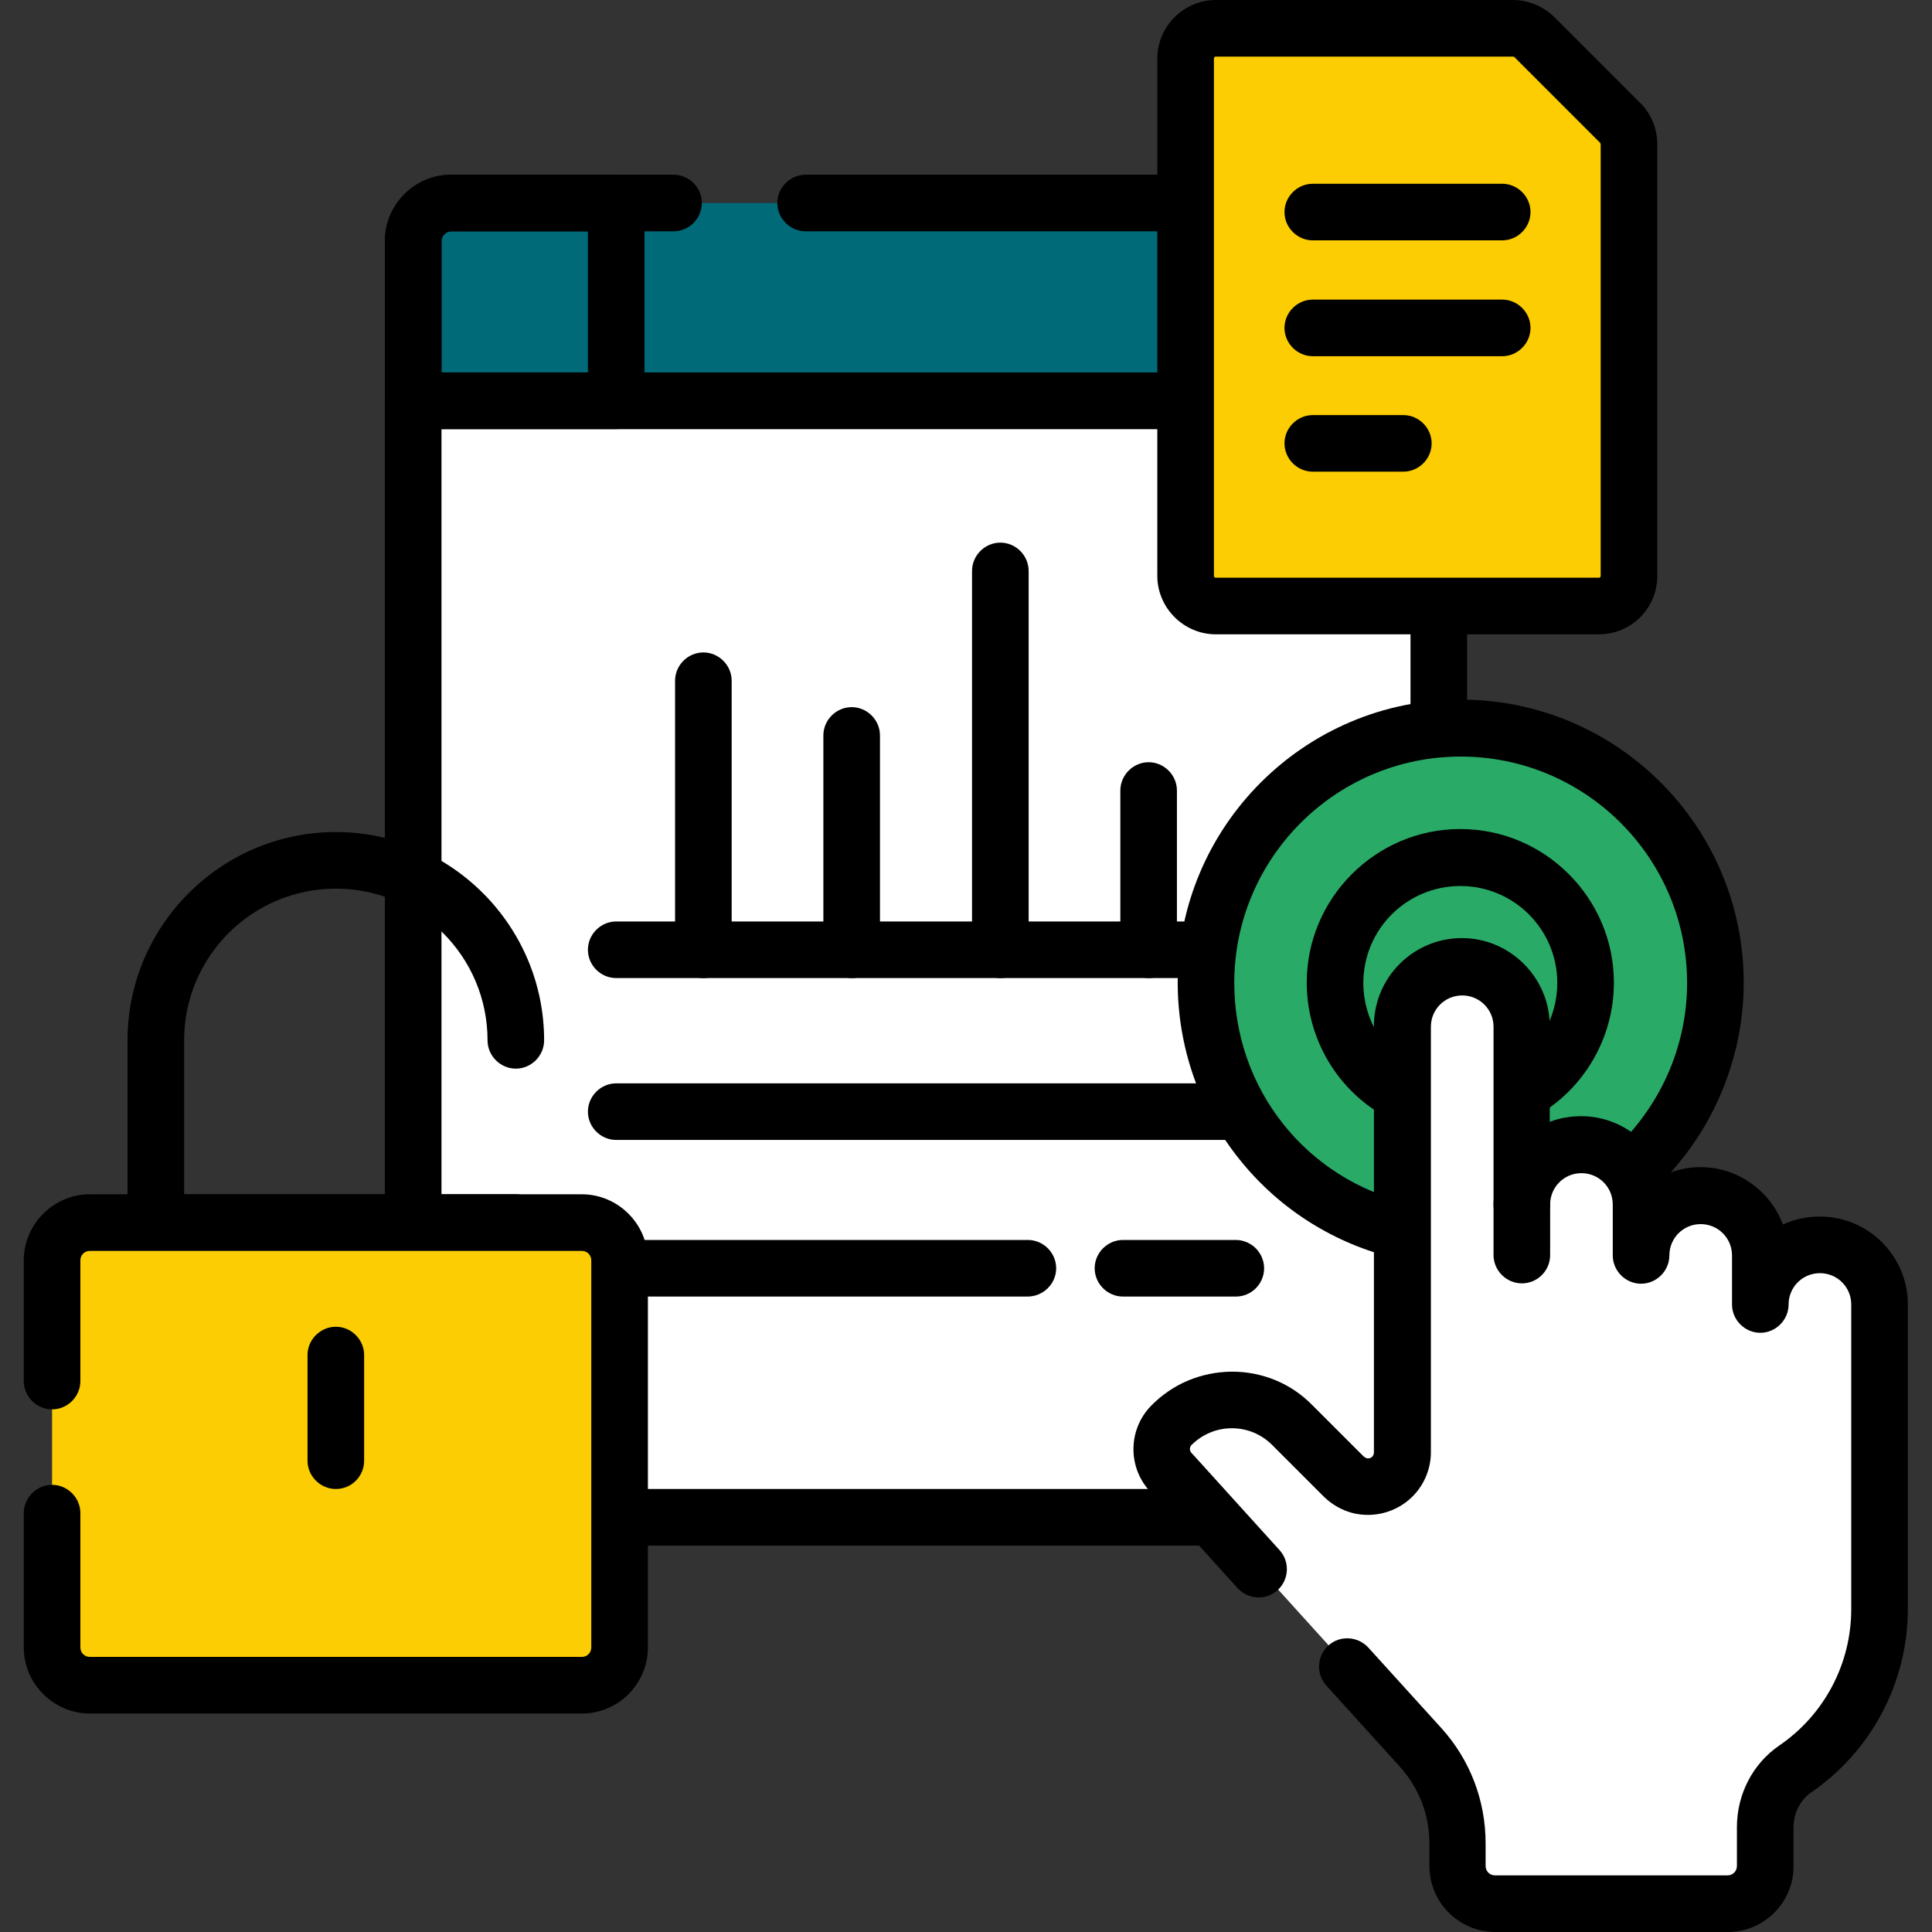
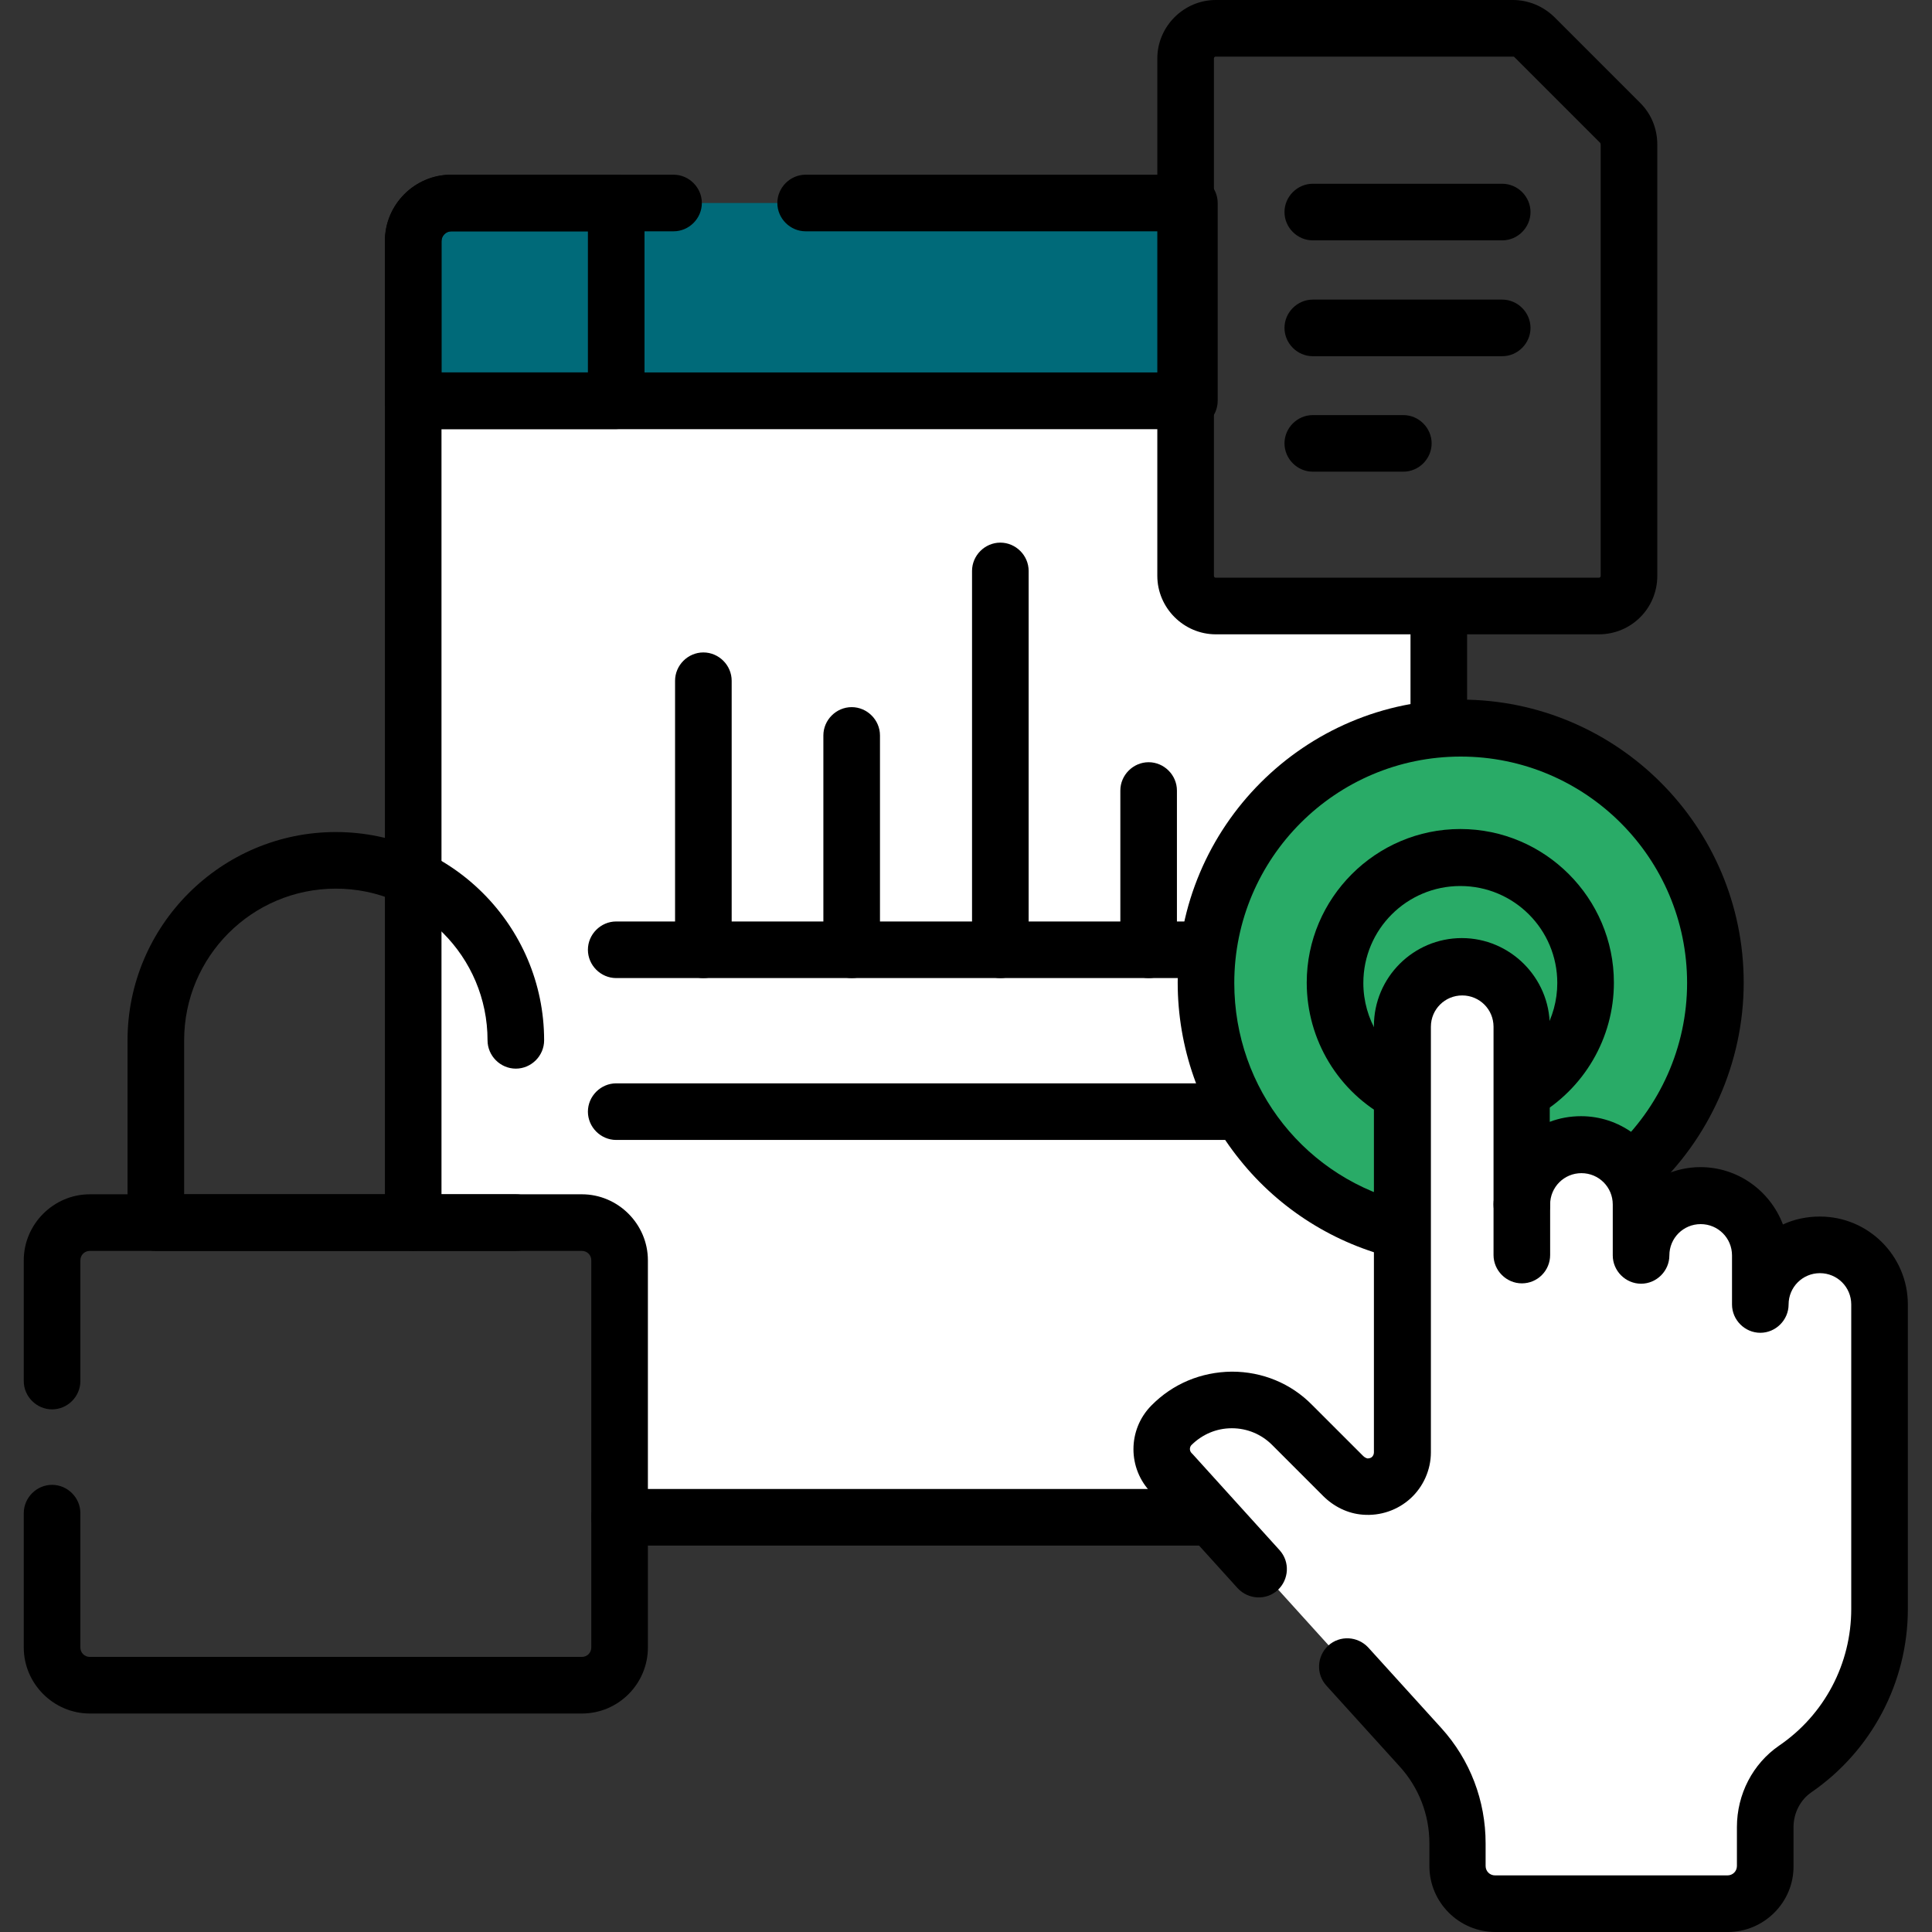
<svg xmlns="http://www.w3.org/2000/svg" width="80" height="80" viewBox="0 0 80 80" fill="none">
  <rect x="0" y="0" width="80" height="80" fill="#333333" stroke="none" />
  <path d="M24.094 50.781C24.875 50.781 25.5 51.406 25.5 52.188V62.828H50.406L48.641 60.875C48.141 60.375 48.141 59.594 48.609 59.109C49.25 58.469 50.094 58.109 51.016 58.109C51.922 58.109 52.766 58.453 53.391 59.094L55.5 61.203C55.781 61.484 56.141 61.656 56.5 61.688C56.547 61.688 56.594 61.688 56.641 61.688C57.516 61.688 58.219 60.984 58.219 60.109V50.828L58.094 50.797C53.359 49.703 50.062 45.531 50.062 40.688C50.062 35.266 54.25 30.797 59.562 30.344V24.938H50.328C49.719 24.938 49.234 24.453 49.234 23.844V16.422H17.109V50.781H24.094Z" fill="white" />
  <path d="M17.109 51.797C16.469 51.797 15.938 51.266 15.938 50.625V16.594C15.938 15.953 16.469 15.422 17.109 15.422H49.094C49.734 15.422 50.266 15.953 50.266 16.594C50.266 17.234 49.734 17.766 49.094 17.766H18.281V50.625C18.281 51.266 17.75 51.797 17.109 51.797Z" fill="black" />
  <path d="M59.578 31.359C58.938 31.359 58.406 30.828 58.406 30.188V25.109C58.406 24.469 58.938 23.938 59.578 23.938C60.219 23.938 60.75 24.469 60.75 25.109V30.188C60.75 30.828 60.234 31.359 59.578 31.359Z" fill="black" />
  <path d="M50.203 64H25.656C25.016 64 24.484 63.469 24.484 62.828C24.484 62.188 25.016 61.656 25.656 61.656H50.203C50.844 61.656 51.375 62.188 51.375 62.828C51.375 63.469 50.844 64 50.203 64Z" fill="black" />
  <path d="M49.25 8.406H18.672C17.812 8.406 17.109 9.109 17.109 9.969V16.594H49.25V8.406Z" fill="#006A79" />
  <path d="M49.25 17.766H17.109C16.469 17.766 15.938 17.234 15.938 16.594V9.969C15.938 8.469 17.172 7.234 18.672 7.234H27.891C28.531 7.234 29.062 7.766 29.062 8.406C29.062 9.047 28.531 9.578 27.891 9.578H18.672C18.453 9.578 18.281 9.75 18.281 9.969V15.422H48.078V9.578H33.359C32.719 9.578 32.188 9.047 32.188 8.406C32.188 7.766 32.719 7.234 33.359 7.234H49.25C49.891 7.234 50.422 7.766 50.422 8.406V16.594C50.422 17.234 49.906 17.766 49.25 17.766Z" fill="black" />
  <path d="M25.516 17.766H17.109C16.469 17.766 15.938 17.234 15.938 16.594V10C15.938 8.469 17.172 7.234 18.703 7.234H25.516C26.156 7.234 26.688 7.766 26.688 8.406V16.594C26.688 17.234 26.156 17.766 25.516 17.766ZM18.281 15.422H24.344V9.578H18.703C18.469 9.578 18.281 9.766 18.281 10V15.422Z" fill="black" />
-   <path d="M42.547 53.688H25.516C24.875 53.688 24.344 53.156 24.344 52.516C24.344 51.875 24.875 51.344 25.516 51.344H42.562C43.203 51.344 43.734 51.875 43.734 52.516C43.734 53.156 43.203 53.688 42.547 53.688Z" fill="black" />
-   <path d="M51.172 53.688H46.5C45.859 53.688 45.328 53.156 45.328 52.516C45.328 51.875 45.859 51.344 46.5 51.344H51.172C51.812 51.344 52.344 51.875 52.344 52.516C52.344 53.156 51.828 53.688 51.172 53.688Z" fill="black" />
  <path d="M51.172 47.203H25.516C24.875 47.203 24.344 46.672 24.344 46.031C24.344 45.391 24.875 44.859 25.516 44.859H51.188C51.828 44.859 52.359 45.391 52.359 46.031C52.359 46.672 51.828 47.203 51.172 47.203Z" fill="black" />
  <path d="M49.844 40.5H25.516C24.875 40.5 24.344 39.969 24.344 39.328C24.344 38.688 24.875 38.156 25.516 38.156H49.844C50.484 38.156 51.016 38.688 51.016 39.328C51.016 39.969 50.484 40.5 49.844 40.5Z" fill="black" />
  <path d="M29.125 40.5C28.484 40.5 27.953 39.969 27.953 39.328V28.188C27.953 27.547 28.484 27.016 29.125 27.016C29.766 27.016 30.297 27.547 30.297 28.188V39.328C30.297 39.984 29.766 40.5 29.125 40.5Z" fill="black" />
  <path d="M35.266 40.5C34.625 40.5 34.094 39.969 34.094 39.328V30.453C34.094 29.812 34.625 29.281 35.266 29.281C35.906 29.281 36.438 29.812 36.438 30.453V39.328C36.438 39.984 35.922 40.5 35.266 40.5Z" fill="black" />
  <path d="M41.422 40.5C40.781 40.5 40.25 39.969 40.25 39.328V23.641C40.25 23 40.781 22.469 41.422 22.469C42.062 22.469 42.594 23 42.594 23.641V39.328C42.594 39.984 42.062 40.5 41.422 40.5Z" fill="black" />
  <path d="M47.562 40.5C46.922 40.5 46.391 39.969 46.391 39.328V32.734C46.391 32.094 46.922 31.562 47.562 31.562C48.203 31.562 48.734 32.094 48.734 32.734V39.328C48.734 39.984 48.219 40.5 47.562 40.5Z" fill="black" />
  <path d="M21.359 51.797H6.453C5.812 51.797 5.281 51.266 5.281 50.625V43.078C5.281 38.328 9.156 34.453 13.906 34.453C18.656 34.453 22.531 38.328 22.531 43.078C22.531 43.719 22 44.25 21.359 44.25C20.719 44.25 20.188 43.719 20.188 43.078C20.188 39.609 17.375 36.797 13.906 36.797C10.438 36.797 7.625 39.609 7.625 43.078V49.453H21.359C22 49.453 22.531 49.984 22.531 50.625C22.531 51.266 22.016 51.797 21.359 51.797Z" fill="black" />
-   <path d="M24.094 69.781H3.719C2.859 69.781 2.156 69.078 2.156 68.219V52.188C2.156 51.328 2.859 50.625 3.719 50.625H24.094C24.953 50.625 25.656 51.328 25.656 52.188V68.219C25.656 69.078 24.953 69.781 24.094 69.781Z" fill="#FBCD02" />
  <path d="M24.094 70.953H3.719C2.219 70.953 0.984 69.719 0.984 68.219V62.656C0.984 62.016 1.516 61.484 2.156 61.484C2.797 61.484 3.328 62.016 3.328 62.656V68.219C3.328 68.438 3.5 68.609 3.719 68.609H24.094C24.312 68.609 24.484 68.438 24.484 68.219V52.188C24.484 51.969 24.312 51.797 24.094 51.797H3.719C3.5 51.797 3.328 51.969 3.328 52.188V57.188C3.328 57.828 2.797 58.359 2.156 58.359C1.516 58.359 0.984 57.828 0.984 57.188V52.188C0.984 50.688 2.219 49.453 3.719 49.453H24.094C25.594 49.453 26.828 50.688 26.828 52.188V68.219C26.828 69.719 25.609 70.953 24.094 70.953Z" fill="black" />
-   <path d="M13.906 61.656C13.266 61.656 12.734 61.125 12.734 60.484V56.109C12.734 55.469 13.266 54.938 13.906 54.938C14.547 54.938 15.078 55.469 15.078 56.109V60.484C15.078 61.125 14.562 61.656 13.906 61.656Z" fill="black" />
-   <path d="M62.641 1.172H50.344C49.656 1.172 49.094 1.734 49.094 2.422V23.844C49.094 24.531 49.656 25.094 50.344 25.094H66.203C66.891 25.094 67.453 24.531 67.453 23.844V5.984C67.453 5.656 67.328 5.328 67.094 5.094L63.531 1.531C63.297 1.297 62.969 1.172 62.641 1.172Z" fill="#FBCD02" />
  <path d="M66.203 26.266H50.344C49.016 26.266 47.922 25.172 47.922 23.844V2.422C47.922 1.094 49.016 0 50.344 0H62.641C63.281 0 63.891 0.25 64.359 0.703L67.922 4.266C68.375 4.719 68.625 5.328 68.625 5.984V23.844C68.625 25.188 67.547 26.266 66.203 26.266ZM50.344 2.344C50.297 2.344 50.266 2.375 50.266 2.422V23.844C50.266 23.891 50.297 23.922 50.344 23.922H66.203C66.25 23.922 66.281 23.891 66.281 23.844V5.984C66.281 5.969 66.266 5.938 66.266 5.922L62.703 2.359C62.688 2.344 62.672 2.344 62.641 2.344H50.344Z" fill="black" />
  <path d="M62.203 9.953H54.359C53.719 9.953 53.188 9.422 53.188 8.781C53.188 8.141 53.719 7.609 54.359 7.609H62.203C62.844 7.609 63.375 8.141 63.375 8.781C63.375 9.422 62.844 9.953 62.203 9.953Z" fill="black" />
  <path d="M62.203 14.75H54.359C53.719 14.75 53.188 14.219 53.188 13.578C53.188 12.938 53.719 12.406 54.359 12.406H62.203C62.844 12.406 63.375 12.938 63.375 13.578C63.375 14.219 62.844 14.75 62.203 14.75Z" fill="black" />
  <path d="M58.109 19.531H54.359C53.719 19.531 53.188 19 53.188 18.359C53.188 17.719 53.719 17.188 54.359 17.188H58.109C58.75 17.188 59.281 17.719 59.281 18.359C59.281 19 58.75 19.531 58.109 19.531Z" fill="black" />
  <path d="M60.469 51.234C66.294 51.234 71.016 46.512 71.016 40.688C71.016 34.863 66.294 30.141 60.469 30.141C54.644 30.141 49.922 34.863 49.922 40.688C49.922 46.512 54.644 51.234 60.469 51.234Z" fill="#29AB67" />
  <path d="M58.078 52.141C57.984 52.141 57.906 52.125 57.812 52.109C55.281 51.516 52.984 50.078 51.344 48.031C49.672 45.969 48.766 43.359 48.766 40.688C48.766 34.234 54.016 28.969 60.484 28.969C66.953 28.969 72.203 34.219 72.203 40.688C72.203 43.984 70.797 47.156 68.359 49.375C67.875 49.812 67.141 49.766 66.703 49.297C66.266 48.828 66.312 48.078 66.781 47.641C68.734 45.859 69.859 43.344 69.859 40.703C69.859 35.531 65.656 31.328 60.484 31.328C55.312 31.328 51.109 35.531 51.109 40.703C51.109 45.094 54.094 48.844 58.359 49.828C58.984 49.969 59.375 50.609 59.234 51.234C59.094 51.766 58.609 52.141 58.078 52.141Z" fill="black" />
  <path d="M58.078 46.469C57.891 46.469 57.703 46.422 57.531 46.328C55.422 45.234 54.109 43.062 54.109 40.688C54.109 37.188 56.969 34.328 60.469 34.328C63.969 34.328 66.828 37.188 66.828 40.688C66.828 42.984 65.594 45.094 63.594 46.234C63.031 46.547 62.312 46.359 62 45.797C61.688 45.234 61.875 44.516 62.438 44.203C63.703 43.484 64.484 42.156 64.484 40.703C64.484 38.484 62.688 36.688 60.469 36.688C58.25 36.688 56.453 38.484 56.453 40.703C56.453 42.203 57.281 43.578 58.625 44.266C59.203 44.562 59.422 45.266 59.125 45.844C58.906 46.234 58.5 46.469 58.078 46.469Z" fill="black" />
  <path d="M75.375 51.531C74.016 51.531 72.906 52.641 72.906 54V51.969C72.906 50.609 71.797 49.5 70.438 49.5C69.078 49.5 67.969 50.609 67.969 51.969V49.859C67.969 48.5 66.859 47.391 65.5 47.391C64.141 47.391 63.031 48.5 63.031 49.859V42.5C63.031 41.141 61.922 40.031 60.563 40.031C59.203 40.031 58.094 41.141 58.094 42.5V60.125C58.094 60.953 57.391 61.609 56.547 61.531C56.203 61.5 55.891 61.328 55.641 61.094L53.531 58.984C52.156 57.609 49.906 57.609 48.531 59C47.984 59.547 48 60.438 48.547 60.984L58.844 72.359C59.828 73.453 60.375 74.859 60.375 76.328V77.266C60.375 78.125 61.078 78.828 61.938 78.828H71.563C72.422 78.828 73.125 78.125 73.125 77.266V75.656C73.125 74.703 73.578 73.781 74.375 73.25C76.484 71.797 77.875 69.375 77.875 66.625V54.016C77.844 52.641 76.734 51.531 75.375 51.531Z" fill="white" />
  <path d="M71.547 80H61.922C60.422 80 59.188 78.781 59.188 77.266V76.328C59.188 75.141 58.75 74.016 57.953 73.141L54.922 69.797C54.484 69.312 54.531 68.578 55 68.141C55.484 67.703 56.219 67.75 56.656 68.219L59.688 71.562C60.875 72.875 61.516 74.562 61.516 76.328V77.266C61.516 77.484 61.688 77.656 61.906 77.656H71.531C71.75 77.656 71.922 77.484 71.922 77.266V75.656C71.922 74.297 72.578 73.031 73.672 72.281C75.547 71 76.656 68.891 76.656 66.625V54.016C76.656 53.297 76.078 52.719 75.359 52.719C74.641 52.719 74.062 53.297 74.062 54.016C74.062 54.656 73.531 55.188 72.891 55.188C72.25 55.188 71.719 54.656 71.719 54.016V51.984C71.719 51.266 71.141 50.688 70.422 50.688C69.703 50.688 69.125 51.266 69.125 51.984C69.125 52.625 68.594 53.156 67.953 53.156C67.312 53.156 66.781 52.625 66.781 51.984V49.875C66.781 49.156 66.203 48.578 65.484 48.578C64.766 48.578 64.188 49.156 64.188 49.875C64.188 50.516 63.656 51.047 63.016 51.047C62.375 51.047 61.844 50.516 61.844 49.875V42.516C61.844 41.797 61.266 41.219 60.547 41.219C59.828 41.219 59.25 41.797 59.25 42.516V60.141C59.25 60.859 58.938 61.562 58.406 62.047C57.875 62.531 57.156 62.781 56.422 62.719C55.812 62.672 55.234 62.391 54.781 61.938L52.672 59.828C52.234 59.391 51.641 59.141 51.016 59.141C51.016 59.141 51.016 59.141 51 59.141C50.375 59.141 49.781 59.391 49.328 59.844C49.25 59.938 49.25 60.078 49.344 60.172C49.359 60.188 49.375 60.203 49.391 60.219L52.984 64.188C53.422 64.672 53.375 65.406 52.906 65.844C52.422 66.281 51.688 66.234 51.25 65.766L47.672 61.812C46.688 60.812 46.688 59.203 47.672 58.203C48.562 57.297 49.734 56.812 51 56.797H51.016C52.266 56.797 53.453 57.281 54.328 58.172L56.438 60.281C56.5 60.344 56.562 60.375 56.625 60.391C56.719 60.391 56.781 60.359 56.812 60.328C56.844 60.297 56.891 60.234 56.891 60.141V42.484C56.891 40.469 58.531 38.844 60.531 38.844C62.531 38.844 64.172 40.484 64.172 42.484V46.453C64.578 46.297 65.016 46.219 65.469 46.219C67.047 46.219 68.406 47.234 68.906 48.656C69.359 48.453 69.875 48.328 70.406 48.328C71.969 48.328 73.297 49.312 73.828 50.703C74.297 50.484 74.812 50.375 75.359 50.375C77.375 50.375 79 52.016 79 54.016V66.625C79 69.656 77.5 72.5 75 74.219C74.547 74.531 74.266 75.078 74.266 75.656V77.266C74.281 78.766 73.047 80 71.547 80Z" fill="black" />
  <path d="M63.016 53.141C62.375 53.141 61.844 52.609 61.844 51.969V49.859C61.844 49.219 62.375 48.688 63.016 48.688C63.656 48.688 64.188 49.219 64.188 49.859V51.969C64.188 52.609 63.672 53.141 63.016 53.141Z" fill="black" />
</svg>